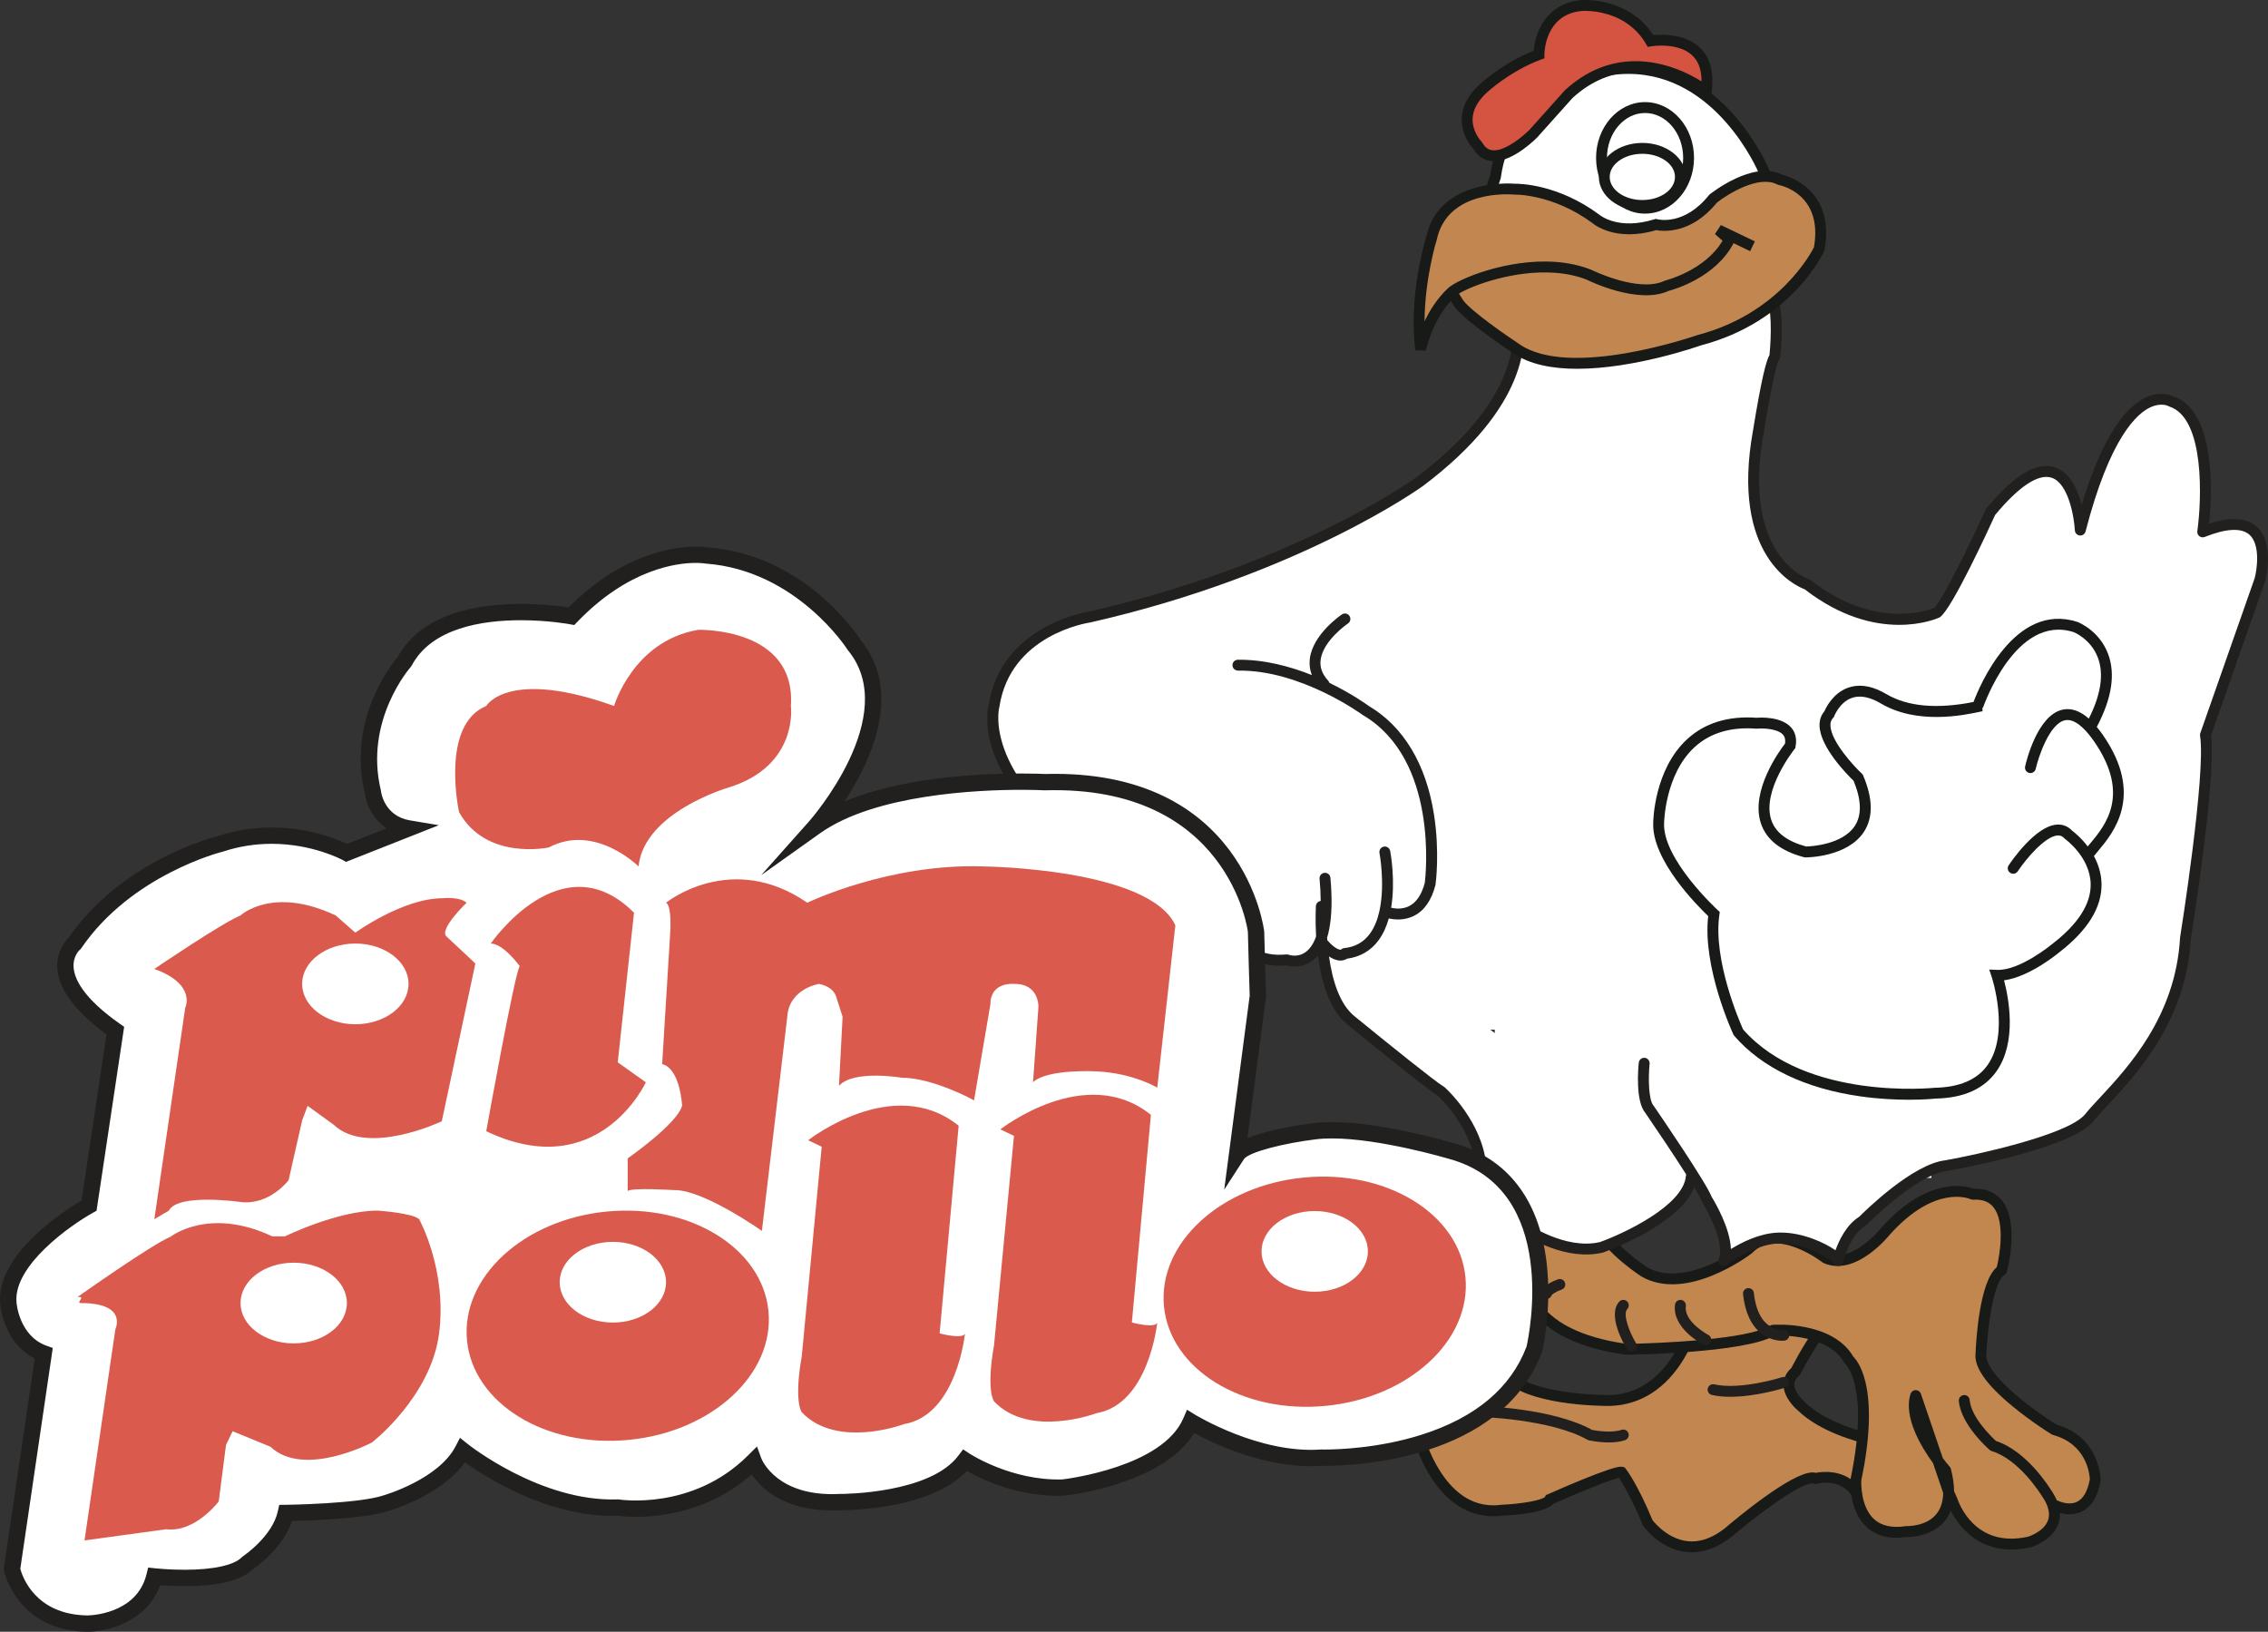
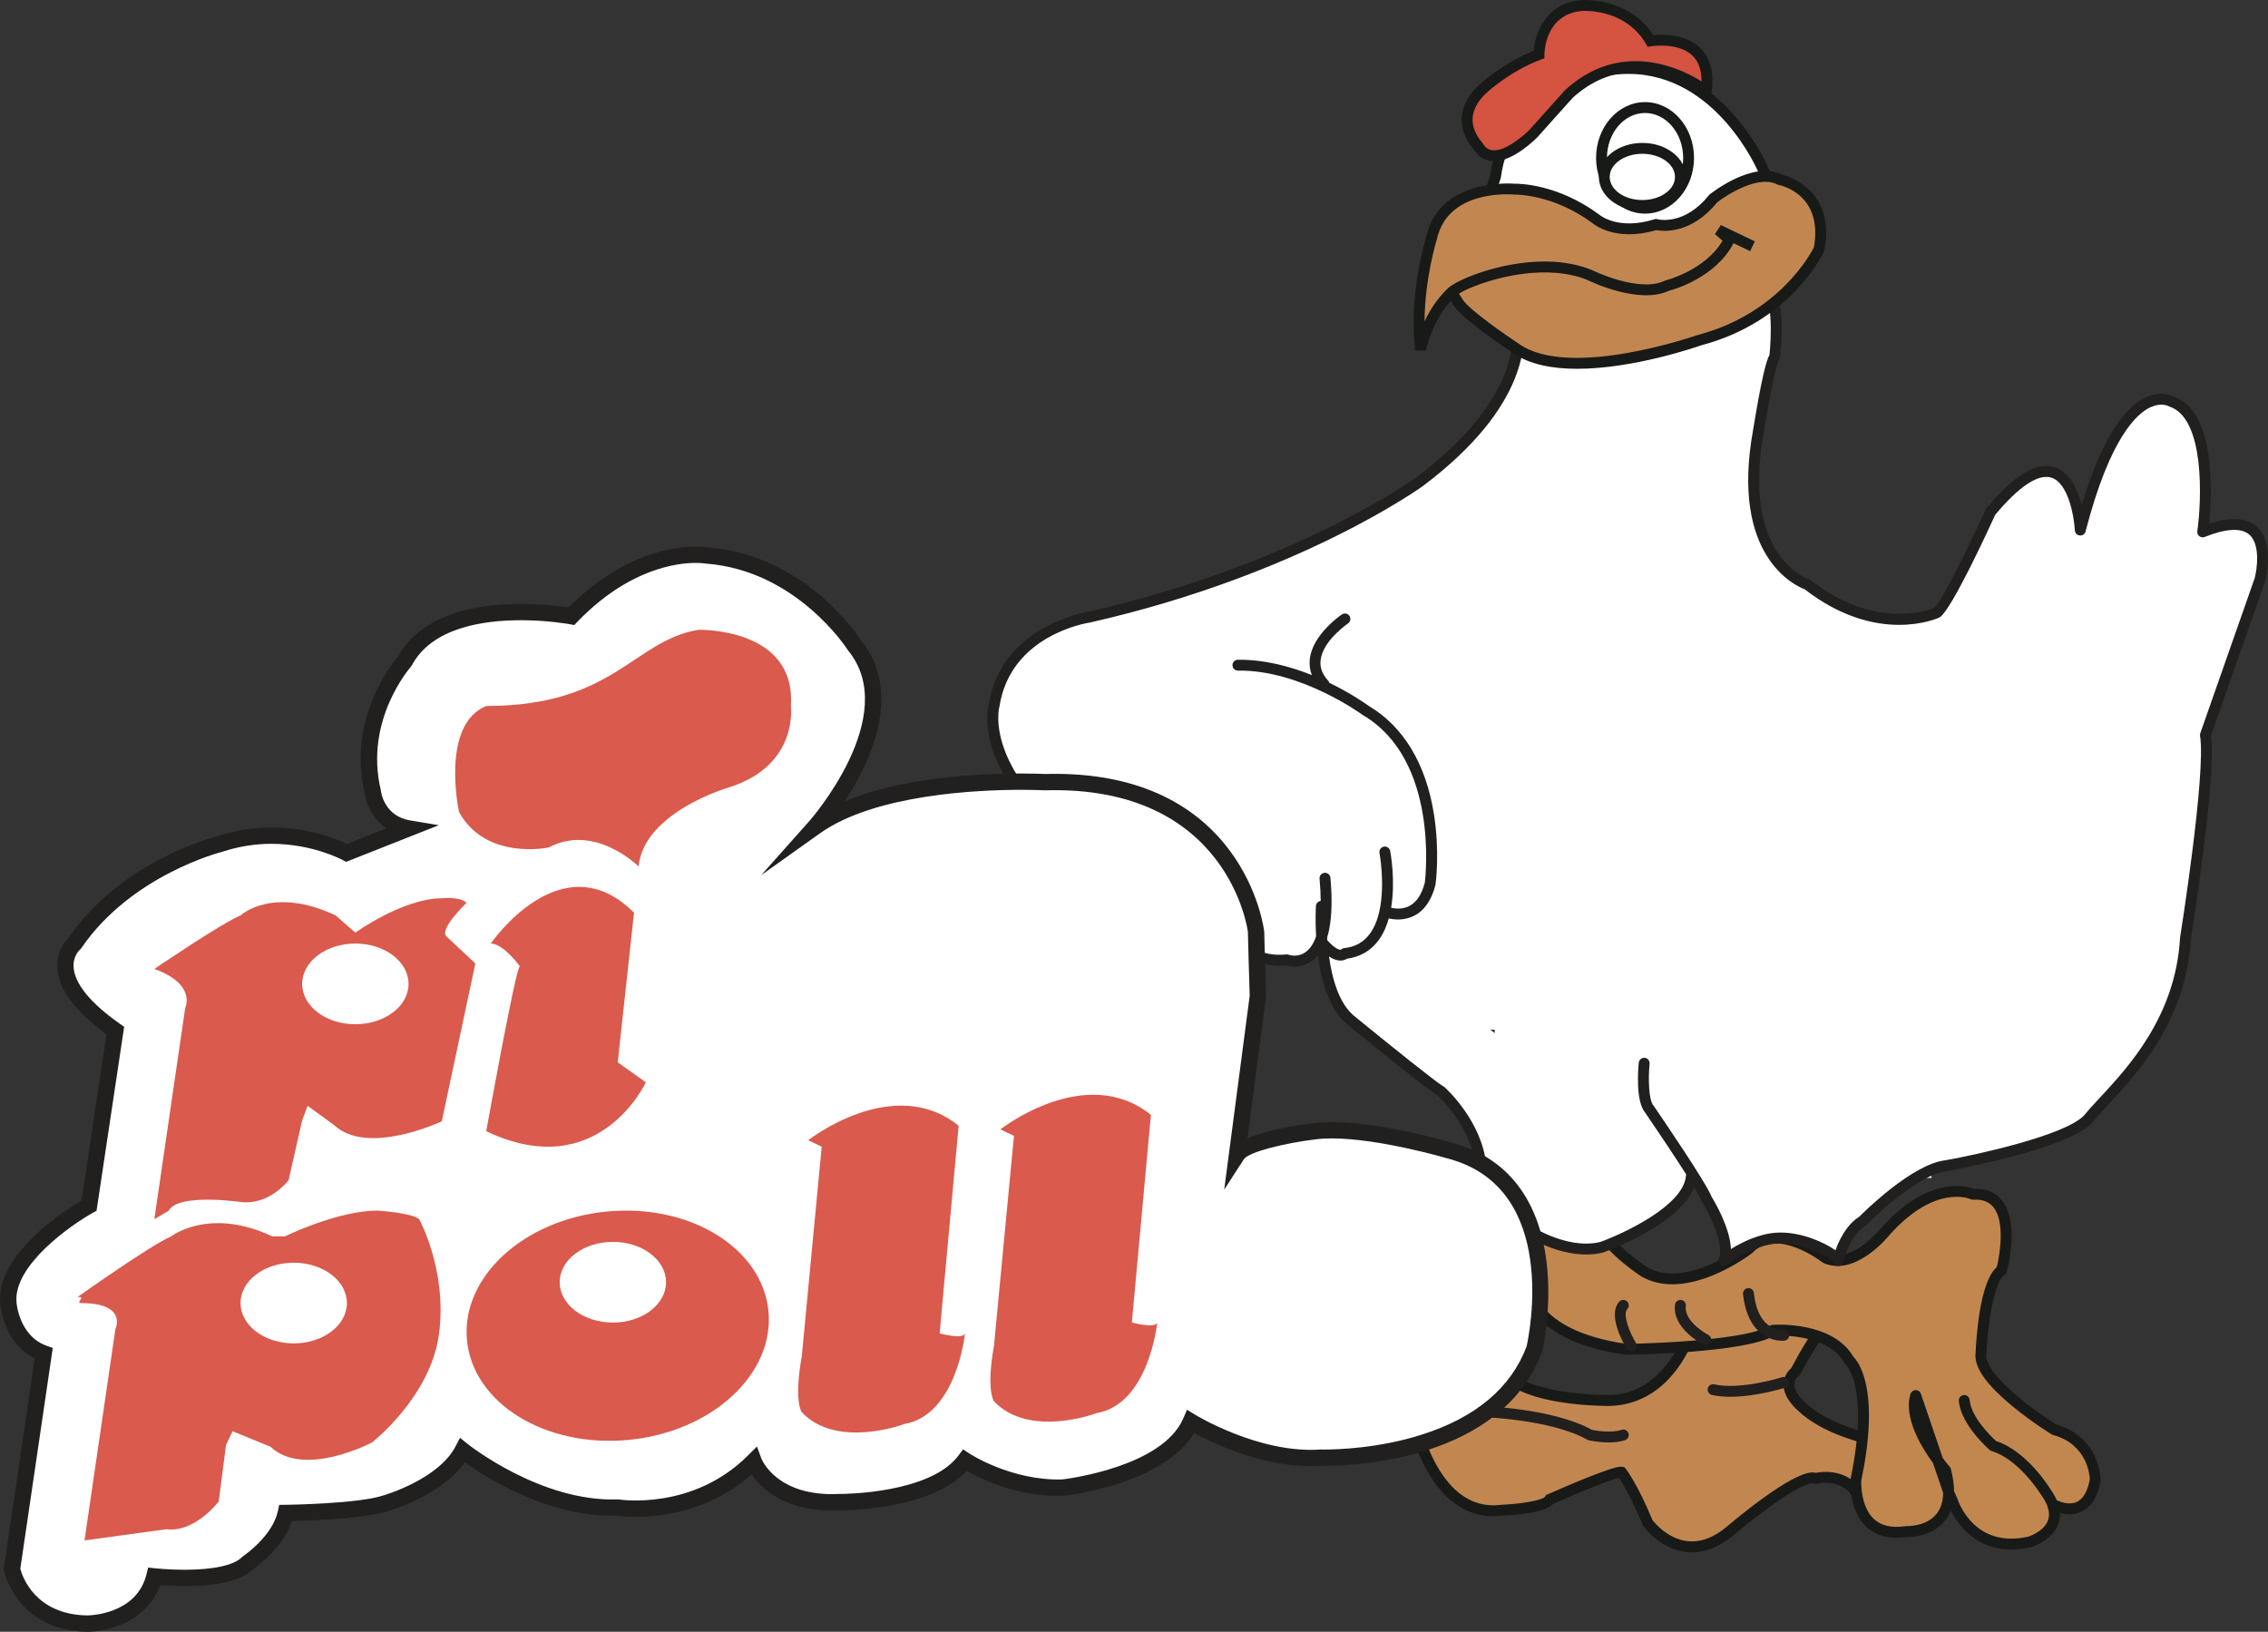
<svg xmlns="http://www.w3.org/2000/svg" width="327.87pt" height="235.9pt" viewBox="0 0 327.87 235.9" version="1.1">
  <rect x="0" y="0" width="327.87" height="235.9" fill="#333333" stroke="none" />
  <defs>
    <clipPath id="clip1">
      <path d="M 143 41 L 327.871 41 L 327.871 183 L 143 183 Z M 143 41 " />
    </clipPath>
    <clipPath id="clip2">
      <path d="M 142 40 L 327.871 40 L 327.871 184 L 142 184 Z M 142 40 " />
    </clipPath>
    <clipPath id="clip3">
      <path d="M 0 79 L 224 79 L 224 235.898 L 0 235.898 Z M 0 79 " />
    </clipPath>
  </defs>
  <g id="surface1">
    <path style=" stroke:none;fill-rule:nonzero;fill:rgb(100%,100%,100%);fill-opacity:1;" d="M 186.301 103.047 L 204.262 103.047 L 204.262 88.301 L 186.301 88.301 Z M 186.301 103.047 " />
    <path style=" stroke:none;fill-rule:nonzero;fill:rgb(100%,100%,100%);fill-opacity:1;" d="M 192.008 139.227 L 255.117 139.227 L 255.117 121.133 L 192.008 121.133 Z M 192.008 139.227 " />
    <path style=" stroke:none;fill-rule:nonzero;fill:rgb(100%,100%,100%);fill-opacity:1;" d="M 201.539 148.859 L 264.656 148.859 L 264.656 129.59 L 201.539 129.59 Z M 201.539 148.859 " />
    <path style=" stroke:none;fill-rule:nonzero;fill:rgb(100%,100%,100%);fill-opacity:1;" d="M 216.09 170.289 L 279.207 170.289 L 279.207 141.586 L 216.09 141.586 Z M 216.09 170.289 " />
    <path style=" stroke:none;fill-rule:nonzero;fill:rgb(76.099%,52.899%,31.799%);fill-opacity:1;" d="M 245.289 189.754 C 245.289 189.754 242.801 202.078 232.836 202.469 C 232.836 202.469 220.996 202.598 217.738 198.664 C 217.738 198.664 205.309 198.273 204.262 204.824 C 204.262 204.824 207.012 219.637 217.109 218.328 C 217.109 218.328 223.395 218.066 224.051 216.758 C 224.051 216.758 233.492 212.578 234.41 212.836 C 234.41 212.836 235.984 214.789 238.215 220.164 C 238.215 220.164 243.062 226.949 249.879 221.523 C 249.879 221.523 260.23 212.691 262.465 213.738 C 262.465 213.738 266.312 212.68 268.387 215.832 C 268.387 215.832 271.242 210.859 271.109 208.234 C 271.109 208.234 264.164 206.922 260.496 203.383 C 260.496 203.383 256.957 200.5 259.578 198.273 C 259.578 198.273 263.383 191.066 264.691 191.066 C 266 191.066 245.289 189.754 245.289 189.754 " />
    <path style=" stroke:none;fill-rule:nonzero;fill:rgb(9.399%,10.199%,9.399%);fill-opacity:1;" d="M 238.898 219.77 C 239.246 220.211 241.426 222.84 244.586 222.84 C 246.16 222.84 247.777 222.188 249.387 220.91 C 250.945 219.582 258.969 212.867 262.016 212.867 C 262.188 212.867 262.352 212.887 262.5 212.926 C 263.375 212.75 266.223 212.422 268.254 214.43 C 269.039 212.898 270.121 210.5 270.305 208.867 C 268.438 208.438 263.105 206.996 259.949 203.949 C 259.777 203.816 257.848 202.184 257.824 200.184 C 257.816 199.289 258.203 198.461 258.949 197.781 C 260.441 194.949 261.715 192.918 262.75 191.684 C 259.254 191.434 251.617 190.941 245.898 190.578 C 245.605 191.684 244.883 194 243.477 196.363 C 240.887 200.703 237.223 203.082 232.867 203.25 L 232.703 203.258 C 230.723 203.258 220.863 203.07 217.383 199.445 C 215.566 199.43 206.047 199.664 205.059 204.816 C 205.352 206.191 208.008 217.621 215.863 217.621 C 216.234 217.621 216.617 217.598 217.004 217.547 C 220.039 217.414 222.977 216.875 223.359 216.383 L 223.488 216.129 L 223.734 216.039 C 225.855 215.094 232.891 212.035 234.305 212.035 C 234.422 212.035 234.52 212.047 234.621 212.074 L 234.867 212.141 L 235.023 212.336 C 235.086 212.422 236.672 214.426 238.898 219.77 M 244.586 224.414 C 240.332 224.414 237.68 220.781 237.57 220.617 L 237.484 220.465 C 235.832 216.473 234.535 214.398 234.031 213.648 C 232.738 213.941 228.43 215.684 224.562 217.391 C 223.441 218.656 219.5 219.02 217.141 219.117 C 216.758 219.168 216.305 219.199 215.863 219.199 C 211.836 219.199 208.414 216.703 205.961 211.984 C 204.164 208.523 203.512 205.113 203.488 204.969 L 203.461 204.836 L 203.48 204.699 C 204.5 198.363 214.352 197.875 217.344 197.875 C 217.613 197.875 217.766 197.883 217.766 197.883 L 218.121 197.891 L 218.348 198.164 C 220.648 200.941 228.453 201.68 232.703 201.68 L 232.828 201.68 C 242.027 201.32 244.492 189.711 244.516 189.594 L 244.656 188.926 L 245.336 188.965 C 245.336 188.965 250.207 189.277 255.074 189.594 C 257.504 189.75 259.938 189.914 261.766 190.039 C 263.188 190.137 264.078 190.199 264.633 190.281 C 264.652 190.277 264.672 190.277 264.691 190.277 L 264.691 190.289 C 265.555 190.422 265.551 190.605 265.535 191.086 L 265.512 191.844 L 264.762 191.848 C 264.016 192.23 261.855 195.637 260.273 198.641 L 260.207 198.773 L 260.086 198.871 C 259.617 199.27 259.395 199.695 259.398 200.164 C 259.406 201.238 260.551 202.414 260.992 202.777 C 264.496 206.148 271.191 207.449 271.258 207.461 L 271.867 207.578 L 271.898 208.191 C 272.035 211.016 269.188 216.012 269.07 216.227 L 268.434 217.336 L 267.727 216.266 C 266.691 214.688 265.105 214.355 263.961 214.355 C 263.211 214.355 262.672 214.496 262.668 214.5 L 262.391 214.574 L 262.125 214.453 C 262.125 214.453 262.094 214.441 262.016 214.441 C 260.105 214.441 253.871 219.156 250.387 222.121 C 248.469 223.652 246.523 224.414 244.586 224.414 " />
    <path style=" stroke:none;fill-rule:nonzero;fill:rgb(76.099%,52.899%,31%);fill-opacity:1;" d="M 292.688 211.242 L 288.457 214.105 L 280.598 202.484 L 284.828 199.625 Z M 292.688 211.242 " />
    <path style=" stroke:none;fill-rule:nonzero;fill:rgb(76.099%,52.899%,31%);fill-opacity:1;" d="M 283.957 202.469 C 284.223 205.617 288.156 209.023 288.156 209.023 C 292.48 210.336 295.758 215.711 295.758 215.711 C 299.562 221.09 293.398 222.914 293.398 222.914 C 284.746 224.883 282.246 216.992 282.246 216.992 L 281.703 215.711 L 276.945 201.75 C 275.566 206.078 281.27 212.566 281.27 212.566 C 283.629 221.805 275.566 221.414 275.566 221.414 C 267.703 222.594 268.289 213.941 268.289 213.941 C 271.242 199.785 267.312 196.641 267.312 196.641 C 264.559 191.723 256.297 192.312 256.297 192.312 C 252.367 194.871 235.062 195.066 235.062 195.066 C 215.797 192.312 220.711 179.535 220.711 179.535 C 221.262 175.602 221.891 175.078 221.891 175.078 L 230.938 175.078 C 229.758 178.676 237.688 183.855 237.688 183.855 C 243.852 187.402 252.762 180.57 252.762 180.57 C 256.891 176.297 263.973 181.895 263.973 181.895 C 268.102 183.664 272.621 177.949 272.621 177.949 C 279.695 170.074 285.203 172.648 285.203 172.648 C 292.48 172.258 289.352 183.664 289.352 183.664 C 286.809 185.234 286.383 195.656 286.383 195.656 C 285.797 199.785 296.996 206.691 296.996 206.691 C 302.891 208.285 302.898 213.941 302.898 213.941 C 301.723 220.43 296.699 217.445 296.699 217.445 " />
    <path style=" stroke:none;fill-rule:nonzero;fill:rgb(9.399%,10.199%,9.399%);fill-opacity:1;" d="M 282.488 215.562 L 282.973 216.68 C 283.094 217.043 285.398 223.926 293.223 222.148 C 293.215 222.148 295.5 221.438 296.074 219.762 C 296.277 219.172 296.246 218.512 295.992 217.785 C 295.969 217.746 295.953 217.699 295.941 217.652 C 295.762 217.184 295.484 216.688 295.113 216.168 C 295.051 216.07 291.91 210.98 287.926 209.781 C 287.816 209.742 287.723 209.691 287.637 209.617 C 287.465 209.473 283.461 205.961 283.176 202.531 C 283.137 202.102 283.461 201.719 283.895 201.684 C 284.332 201.637 284.707 201.973 284.742 202.402 C 284.953 204.906 287.926 207.75 288.555 208.324 C 293.027 209.785 296.289 215.078 296.43 215.301 C 296.809 215.836 297.109 216.367 297.332 216.887 C 297.844 217.133 299.137 217.629 300.219 217.133 C 301.148 216.703 301.781 215.613 302.113 213.875 C 302.09 213.262 301.746 208.793 296.789 207.449 C 296.719 207.426 296.648 207.398 296.582 207.359 C 296.465 207.289 293.703 205.582 290.969 203.328 C 287.098 200.141 285.336 197.613 285.598 195.586 C 285.672 193.762 286.16 185.305 288.656 183.199 C 289.145 181.258 289.848 176.594 288.18 174.527 C 287.527 173.719 286.57 173.363 285.242 173.438 C 285.121 173.438 284.988 173.418 284.867 173.363 C 284.672 173.277 279.762 171.184 273.207 178.477 C 273.035 178.691 268.293 184.605 263.656 182.613 C 263.598 182.59 263.535 182.555 263.48 182.512 C 263.41 182.461 256.91 177.406 253.328 181.117 C 253.297 181.145 253.27 181.172 253.238 181.199 C 252.859 181.488 243.836 188.297 237.297 184.543 C 236.469 184 230.066 179.703 230.031 175.863 L 222.336 175.863 C 222.156 176.285 221.812 177.324 221.488 179.641 C 221.484 179.699 221.469 179.758 221.445 179.82 C 221.43 179.855 219.934 183.91 222.172 187.699 C 224.191 191.117 228.547 193.332 235.117 194.281 C 239.914 194.219 252.812 193.637 255.871 191.656 C 255.984 191.586 256.113 191.539 256.246 191.531 C 256.598 191.5 264.918 190.973 267.93 196.141 C 268.27 196.48 269.121 197.508 269.676 199.797 C 270.512 203.293 270.312 208.086 269.074 214.043 C 269.059 214.48 268.988 217.844 270.914 219.613 C 271.973 220.582 273.5 220.93 275.453 220.637 C 275.504 220.625 275.555 220.625 275.605 220.625 C 275.633 220.625 278.434 220.727 279.93 218.887 C 280.559 218.113 280.887 217.094 280.914 215.84 L 279.441 211.516 C 277.77 209.227 275.125 204.879 276.195 201.512 C 276.297 201.191 276.594 200.969 276.941 200.965 C 277.309 200.977 277.586 201.176 277.691 201.496 L 280.855 210.789 C 281.238 211.301 281.586 211.73 281.863 212.047 C 281.941 212.137 282.004 212.254 282.035 212.371 C 282.324 213.527 282.477 214.594 282.488 215.562 M 290.758 224.012 C 285.566 224.012 283.008 220.34 282.012 218.406 C 281.797 218.949 281.508 219.445 281.145 219.887 C 279.285 222.164 276.164 222.219 275.613 222.203 C 273.195 222.551 271.258 222.066 269.848 220.762 C 267.234 218.359 267.492 214.07 267.512 213.887 C 267.512 213.855 267.516 213.816 267.527 213.781 C 270.297 200.477 266.844 197.273 266.805 197.242 C 266.738 197.184 266.668 197.102 266.625 197.023 C 264.363 192.98 257.723 193.043 256.539 193.086 C 252.152 195.629 235.777 195.844 235.07 195.852 C 235.031 195.855 234.992 195.852 234.953 195.844 C 227.84 194.832 223.082 192.352 220.809 188.473 C 218.355 184.309 219.699 180.031 219.945 179.344 C 220.32 176.664 220.832 174.93 221.383 174.473 C 221.527 174.355 221.703 174.289 221.887 174.289 L 230.938 174.289 C 231.188 174.289 231.426 174.41 231.57 174.613 C 231.719 174.816 231.762 175.082 231.684 175.324 C 230.875 177.797 236.191 181.941 238.121 183.203 C 243.508 186.297 251.578 180.461 252.238 179.98 C 256.602 175.551 263.457 180.516 264.367 181.207 C 267.887 182.605 271.961 177.512 272.004 177.461 C 278.754 169.945 284.23 171.445 285.34 171.859 C 287.094 171.793 288.457 172.367 289.402 173.543 C 292.012 176.777 290.184 183.582 290.109 183.871 C 290.055 184.062 289.934 184.227 289.762 184.332 C 288.254 185.266 287.34 191.531 287.168 195.691 C 287.168 195.715 287.168 195.742 287.164 195.766 C 286.793 198.383 293.148 203.379 297.312 205.961 C 303.598 207.734 303.684 213.875 303.684 213.941 C 303.684 213.988 303.68 214.039 303.676 214.082 C 303.254 216.406 302.309 217.91 300.863 218.566 C 299.777 219.062 298.645 218.953 297.777 218.723 C 297.805 219.262 297.734 219.777 297.562 220.281 C 296.711 222.73 293.746 223.637 293.621 223.676 C 292.59 223.906 291.641 224.012 290.758 224.012 " />
    <g clip-path="url(#clip1)" clip-rule="nonzero">
      <path style=" stroke:none;fill-rule:nonzero;fill:rgb(100%,100%,100%);fill-opacity:1;" d="M 237.688 153.715 C 237.688 153.715 237.16 158.953 238.473 160.398 C 238.473 160.398 246.203 171.668 246.73 173.371 C 246.73 173.371 250.398 179.215 249.223 182.234 C 249.223 182.234 253.074 179.129 257.066 178.98 C 261.312 178.82 265.715 181.621 265.715 182.234 C 265.715 182.234 266.652 178.094 269.277 176.52 C 269.277 176.52 276.617 169.047 281.336 168.523 C 281.336 168.523 298.008 165.555 301.742 161.91 C 301.855 161.797 301.961 161.688 302.047 161.574 C 305.062 157.773 315.156 149.645 315.941 135.617 C 315.941 135.617 319.742 111.898 318.824 106.258 L 326.691 83.844 C 326.691 83.844 329.836 72.309 318.43 76.895 C 318.43 76.895 320.793 60.25 313.844 58.02 C 313.844 58.02 306.633 53.824 300.734 76.633 C 300.734 76.633 299.816 59.461 287.758 74.012 C 287.758 74.012 281.727 87.25 280.023 88.562 C 280.023 88.562 271.5 92.496 261.277 84.5 C 261.277 84.5 250.789 81.09 254.199 62.348 C 254.199 62.348 255.902 51.859 256.559 51.598 C 256.559 51.598 257.348 44.387 255.902 42.684 C 254.461 40.98 255.641 42.027 255.641 42.027 C 255.641 42.027 221.957 46.09 218.938 44.648 C 218.938 44.648 223.793 55.66 205.25 69.617 C 205.25 69.617 188.008 82.27 157.461 89.215 C 157.461 89.215 145.379 90.965 143.699 102.066 C 143.699 102.066 140.613 112.727 159.633 124.895 C 159.824 125.02 160.02 125.145 160.215 125.262 C 179.879 137.586 181.32 139.156 186.039 138.77 C 186.039 138.77 189.301 139.957 190.879 135.965 C 191.078 135.453 191.25 134.859 191.387 134.176 C 191.73 132.445 191.836 130.117 191.547 126.973 M 200.195 131.785 C 200.195 131.785 205.176 133.914 206.754 127.754 C 206.754 127.754 209.242 109.664 197.445 102.715 C 197.445 102.715 188.398 96.031 178.961 96.16 M 190.879 135.965 C 193.355 139.059 194.426 137.848 194.426 137.848 C 202.82 136.93 200.195 123.172 200.195 123.172 M 191.02 131.031 C 191.02 131.031 190.234 143.484 195.344 147.547 C 195.344 147.547 206.883 156.984 208.32 157.773 C 208.32 157.773 213.57 162.492 214.09 168.652 C 214.09 168.652 216.98 176.387 218.938 177.434 L 220.148 177.434 C 220.148 177.434 226.023 181.625 231.523 180.316 C 231.523 180.316 243.98 175.871 244.504 170.098 M 191.414 98.918 C 187.219 94.328 194.426 89.48 194.426 89.48 " />
    </g>
    <g clip-path="url(#clip2)" clip-rule="nonzero">
      <path style=" stroke:none;fill-rule:nonzero;fill:rgb(13.3%,12.199%,12.199%);fill-opacity:1;" d="M 257.426 178.188 C 260.613 178.188 263.785 179.652 265.344 180.75 C 265.859 179.312 266.918 177.066 268.781 175.898 C 269.594 175.082 276.504 168.266 281.246 167.738 C 285.77 166.934 298.273 164.199 301.191 161.344 C 301.281 161.258 301.359 161.172 301.43 161.082 C 301.965 160.41 302.699 159.617 303.559 158.699 C 307.656 154.293 314.52 146.918 315.156 135.574 C 315.156 135.551 315.16 135.523 315.164 135.496 C 315.203 135.258 318.934 111.832 318.047 106.383 C 318.027 106.254 318.035 106.121 318.082 105.996 L 325.945 83.582 C 326.273 82.363 326.809 78.746 325.184 77.301 C 324.031 76.273 321.801 76.391 318.727 77.625 C 318.465 77.73 318.168 77.688 317.945 77.516 C 317.723 77.34 317.613 77.062 317.652 76.785 C 318.281 72.336 318.781 60.43 313.602 58.77 C 313.551 58.75 313.496 58.727 313.449 58.699 C 313.418 58.684 312.461 58.184 310.965 58.836 C 308.938 59.723 305.012 63.238 301.496 76.832 C 301.398 77.207 301.047 77.453 300.656 77.414 C 300.273 77.375 299.969 77.062 299.949 76.676 C 299.852 74.832 299.047 69.879 296.594 69.066 C 294.688 68.438 291.875 70.297 288.43 74.434 C 287.312 76.883 282.246 87.844 280.5 89.184 C 280.453 89.223 280.41 89.254 280.355 89.277 C 279.988 89.445 271.332 93.289 260.895 85.195 C 259.555 84.691 250.109 80.449 253.426 62.203 C 254.676 54.52 255.348 52.125 255.801 51.316 C 256.094 48.457 256.129 44.164 255.305 43.191 C 255.215 43.086 255.129 42.988 255.051 42.891 C 248.762 43.641 226.453 46.211 220.059 45.648 C 220.793 49.062 221.07 58.691 205.727 70.246 C 205.539 70.379 187.988 83.082 157.637 89.984 C 157.109 90.062 146.055 91.805 144.477 102.18 C 144.469 102.215 144.461 102.246 144.453 102.281 C 144.426 102.379 141.852 112.582 160.055 124.234 C 160.246 124.352 160.434 124.473 160.633 124.594 C 163.844 126.609 166.57 128.336 168.906 129.816 C 180.766 137.328 182.285 138.293 185.973 137.98 C 186.086 137.973 186.203 137.988 186.305 138.027 C 186.566 138.113 188.895 138.82 190.145 135.688 C 190.145 135.68 190.148 135.668 190.152 135.656 C 190.191 135.566 190.227 135.469 190.258 135.367 C 190.121 132.969 190.227 131.176 190.234 130.98 C 190.258 130.598 190.559 130.293 190.926 130.246 C 190.922 129.258 190.863 128.191 190.762 127.039 C 190.719 126.609 191.039 126.227 191.469 126.184 C 191.914 126.148 192.289 126.465 192.328 126.898 C 192.602 129.871 192.539 132.375 192.156 134.324 C 192.074 134.758 191.973 135.164 191.852 135.551 C 191.859 135.676 191.871 135.801 191.883 135.934 C 193.098 137.309 193.766 137.348 193.895 137.273 C 194.023 137.125 194.148 137.086 194.34 137.066 C 195.922 136.891 197.125 136.215 198.023 135.004 C 198.703 134.082 199.141 132.938 199.41 131.727 C 199.41 131.656 199.43 131.59 199.453 131.52 C 200.238 127.715 199.438 123.375 199.422 123.316 C 199.344 122.891 199.621 122.477 200.047 122.395 C 200.477 122.316 200.883 122.594 200.969 123.02 C 201.016 123.262 201.766 127.312 201.105 131.234 C 201.73 131.375 202.75 131.473 203.695 131 C 204.762 130.469 205.527 129.328 205.977 127.605 C 206.094 126.641 207.977 109.836 197.047 103.395 C 197.02 103.379 196.996 103.363 196.977 103.348 C 196.887 103.285 188.023 96.812 178.973 96.949 C 178.523 96.938 178.18 96.609 178.172 96.172 C 178.164 95.738 178.516 95.383 178.949 95.375 C 182.77 95.336 186.516 96.34 189.645 97.594 C 189.355 96.844 189.254 96.055 189.352 95.238 C 189.777 91.699 193.82 88.941 193.988 88.828 C 194.352 88.582 194.84 88.68 195.078 89.039 C 195.32 89.398 195.23 89.887 194.871 90.133 C 194.832 90.156 191.246 92.605 190.91 95.426 C 190.785 96.484 191.141 97.453 191.992 98.387 C 192.082 98.484 192.145 98.598 192.172 98.711 C 195.367 100.262 197.539 101.812 197.875 102.059 C 202.891 105.027 206.145 110.441 207.297 117.715 C 208.156 123.164 207.555 127.672 207.527 127.859 C 207.527 127.887 207.52 127.918 207.512 127.949 C 206.941 130.168 205.891 131.672 204.375 132.418 C 203.023 133.086 201.633 132.969 200.766 132.777 C 200.445 133.926 199.973 135.012 199.285 135.941 C 198.172 137.445 196.645 138.336 194.734 138.598 C 194.52 138.734 194.18 138.875 193.73 138.867 C 193.223 138.852 192.691 138.656 192.129 138.273 C 192.586 141.586 193.613 145.164 195.836 146.934 C 200.457 150.711 207.691 156.531 208.699 157.082 C 208.754 157.109 208.805 157.145 208.852 157.188 C 209.074 157.383 214.27 162.129 214.863 168.473 C 215.98 171.445 217.98 175.758 219.168 176.648 L 220.148 176.648 C 220.309 176.648 220.473 176.703 220.609 176.793 C 220.664 176.832 226.223 180.746 231.301 179.562 C 234.664 178.355 243.328 174.332 243.719 170.031 C 243.727 169.953 243.742 169.875 243.773 169.805 C 242.031 167.059 239.613 163.457 237.848 160.879 C 236.426 159.219 236.809 154.555 236.906 153.633 C 236.949 153.199 237.34 152.883 237.77 152.926 C 238.195 152.969 238.512 153.355 238.473 153.789 C 238.266 155.824 238.312 159.051 239.055 159.863 C 239.078 159.895 239.102 159.922 239.117 159.949 C 239.902 161.09 246.668 170.98 247.445 173.031 C 247.902 173.777 250.109 177.5 250.23 180.57 C 251.789 179.605 254.359 178.293 257.039 178.195 C 257.168 178.188 257.297 178.188 257.426 178.188 M 265.715 183.016 C 265.691 183.016 265.66 183.012 265.633 183.012 C 265.316 182.973 265.059 182.758 264.965 182.465 C 264.402 181.793 260.652 179.641 257.102 179.766 C 253.402 179.902 249.75 182.816 249.715 182.844 C 249.434 183.066 249.047 183.074 248.754 182.863 C 248.469 182.652 248.359 182.273 248.484 181.941 C 249.336 179.781 247.023 175.324 246.066 173.793 C 246.027 173.73 246 173.668 245.977 173.605 C 245.887 173.309 245.496 172.602 244.922 171.652 C 242.777 177.082 232.277 180.883 231.793 181.059 C 231.762 181.07 231.734 181.074 231.711 181.082 C 226.461 182.332 221.055 178.984 219.902 178.219 L 218.938 178.219 C 218.812 178.219 218.688 178.188 218.57 178.125 C 216.449 176.996 213.852 170.266 213.355 168.926 C 213.332 168.855 213.316 168.789 213.309 168.719 C 212.84 163.266 208.402 158.922 207.855 158.406 C 206.086 157.336 196.012 149.109 194.848 148.156 C 192.156 146.016 191.004 141.84 190.516 138.133 C 189.031 139.875 187.07 139.906 185.941 139.566 C 181.84 139.871 179.895 138.637 168.062 131.145 C 165.73 129.664 163.008 127.941 159.797 125.93 C 159.598 125.805 159.402 125.684 159.207 125.559 C 140.41 113.531 142.676 102.863 142.93 101.902 C 144.707 90.398 157.223 88.457 157.348 88.438 C 187.324 81.617 204.613 69.109 204.785 68.98 C 222.613 55.562 218.266 45.07 218.219 44.965 C 218.09 44.664 218.156 44.312 218.395 44.086 C 218.629 43.855 218.984 43.797 219.281 43.938 C 221.27 44.891 241.461 42.918 254.469 41.375 C 254.508 41.297 254.566 41.223 254.645 41.148 C 255.211 40.594 255.855 41.164 256.164 41.441 C 256.352 41.602 256.445 41.844 256.43 42.082 C 256.449 42.113 256.48 42.145 256.508 42.176 C 258.082 44.043 257.48 50.422 257.34 51.684 C 257.316 51.871 257.234 52.043 257.094 52.172 C 256.684 53.004 255.699 57.996 254.977 62.473 C 251.742 80.258 261.125 83.617 261.527 83.754 C 261.609 83.777 261.691 83.824 261.766 83.879 C 270.957 91.07 278.715 88.25 279.609 87.887 C 280.82 86.77 284.781 78.645 287.043 73.688 C 287.07 73.621 287.109 73.562 287.152 73.512 C 291.188 68.641 294.438 66.695 297.086 67.57 C 299.246 68.289 300.363 70.793 300.934 72.984 C 304.227 62.059 307.859 58.426 310.43 57.355 C 312.352 56.547 313.773 57.109 314.145 57.289 C 320.449 59.391 319.77 71.645 319.363 75.715 C 322.457 74.688 324.762 74.824 326.234 76.129 C 328.918 78.52 327.508 83.824 327.445 84.051 L 319.633 106.336 C 320.434 112.285 316.949 134.285 316.723 135.703 C 316.043 147.59 308.949 155.215 304.707 159.773 C 303.879 160.668 303.16 161.438 302.66 162.062 C 302.551 162.199 302.43 162.336 302.289 162.473 C 298.426 166.246 282.164 169.172 281.473 169.293 C 277.031 169.793 269.906 177 269.84 177.07 C 269.793 177.117 269.738 177.16 269.68 177.191 C 267.371 178.578 266.488 182.367 266.484 182.406 C 266.402 182.766 266.078 183.016 265.715 183.016 " />
    </g>
    <path style=" stroke:none;fill-rule:nonzero;fill:rgb(100%,100%,100%);fill-opacity:1;" d="M 254.922 24.594 C 254.922 24.594 247.062 5.52 229.359 10.828 C 229.359 10.828 217.758 13.777 216.191 25.574 C 216.191 25.574 208.32 45.633 228.574 47.992 C 228.574 47.992 250.199 48.777 255.512 34.816 C 255.512 34.816 256.297 27.344 254.922 24.594 " />
    <path style=" stroke:none;fill-rule:nonzero;fill:rgb(9.399%,10.199%,9.399%);fill-opacity:1;" d="M 228.668 47.207 C 228.723 47.207 228.914 47.215 229.199 47.215 C 232.656 47.215 250.098 46.605 254.738 34.633 C 254.949 32.535 255.246 26.996 254.219 24.945 C 254.141 24.75 248.168 10.684 235.41 10.684 C 233.539 10.684 231.578 10.984 229.59 11.582 C 229.105 11.707 218.449 14.566 216.965 25.68 L 216.922 25.863 C 216.887 25.953 213.484 34.836 217.246 41.09 C 219.297 44.508 223.137 46.562 228.66 47.207 Z M 229.199 48.785 C 228.777 48.785 228.547 48.777 228.547 48.777 C 222.445 48.066 218.211 45.754 215.898 41.895 C 211.906 35.25 215.023 26.43 215.422 25.379 C 217.094 13.27 229.047 10.098 229.164 10.066 C 231.273 9.434 233.387 9.109 235.41 9.109 C 249.23 9.109 255.586 24.141 255.652 24.293 C 257.09 27.168 256.328 34.586 256.297 34.898 L 256.246 35.098 C 251.297 48.125 232.852 48.785 229.199 48.785 " />
    <path style=" stroke:none;fill-rule:nonzero;fill:rgb(83.099%,32.5%,25.499%);fill-opacity:1;" d="M 246.66 13.188 C 246.66 13.188 236.242 4.934 226.809 13.586 L 221.691 19.285 C 221.691 19.285 215.992 25.184 213.629 21.055 C 213.629 21.055 209.699 17.121 214.422 12.797 C 214.422 12.797 217.762 9.648 222.477 7.879 C 222.477 7.879 222.477 1.391 228.574 0.801 C 228.574 0.801 235.262 0.211 238.605 5.914 C 238.605 5.914 247.844 4.34 246.66 13.188 " />
    <path style=" stroke:none;fill-rule:nonzero;fill:rgb(9.399%,10.199%,9.399%);fill-opacity:1;" d="M 229.113 1.57 C 228.828 1.57 228.66 1.586 228.645 1.586 C 223.328 2.098 223.266 7.645 223.266 7.879 L 223.266 8.426 L 222.754 8.617 C 218.234 10.309 214.992 13.34 214.957 13.367 C 213.609 14.602 212.918 15.891 212.883 17.207 C 212.836 19.098 214.176 20.484 214.191 20.5 L 214.312 20.664 C 214.734 21.395 215.262 21.734 215.98 21.734 C 217.82 21.734 220.32 19.57 221.133 18.738 L 226.223 13.055 C 229.281 10.246 232.699 8.844 236.426 8.844 C 240.68 8.844 244.227 10.668 245.98 11.766 C 245.988 10.285 245.629 9.117 244.895 8.277 C 243.672 6.883 241.645 6.594 240.16 6.594 C 239.324 6.594 238.742 6.688 238.734 6.688 L 238.195 6.777 L 237.926 6.312 C 235.348 1.914 230.531 1.57 229.113 1.57 M 215.98 23.305 C 214.727 23.305 213.691 22.695 213 21.527 C 212.645 21.145 211.262 19.484 211.309 17.188 C 211.348 15.422 212.215 13.746 213.887 12.215 C 214.016 12.094 217.164 9.16 221.715 7.336 C 221.906 4.742 223.488 0.504 228.5 0.02 C 228.508 0.02 228.73 -0.004 229.113 -0.004 C 230.691 -0.004 235.953 0.371 239.008 5.07 C 239.301 5.043 239.695 5.02 240.16 5.02 C 241.969 5.02 244.469 5.406 246.074 7.242 C 247.328 8.676 247.789 10.711 247.445 13.293 L 247.258 14.66 L 246.18 13.805 C 246.133 13.77 241.82 10.418 236.426 10.418 C 233.102 10.418 230.047 11.68 227.336 14.16 L 222.277 19.809 C 222.121 19.973 218.863 23.305 215.98 23.305 " />
    <path style=" stroke:none;fill-rule:nonzero;fill:rgb(76.099%,52.899%,31.799%);fill-opacity:1;" d="M 252.98 35.512 C 253.352 37.688 244.219 41.051 232.586 43.02 C 220.953 44.992 211.219 44.824 210.848 42.648 C 210.484 40.469 219.617 37.105 231.25 35.137 C 242.887 33.168 252.613 33.336 252.98 35.512 " />
    <path style=" stroke:none;fill-rule:nonzero;fill:rgb(100%,100%,100%);fill-opacity:1;" d="M 244.113 22.824 C 244.113 26.84 241.293 30.098 237.812 30.098 C 234.344 30.098 231.523 26.84 231.523 22.824 C 231.523 18.805 234.344 15.547 237.812 15.547 C 241.293 15.547 244.113 18.805 244.113 22.824 " />
    <path style=" stroke:none;fill-rule:nonzero;fill:rgb(9.399%,10.199%,9.399%);fill-opacity:1;" d="M 237.812 16.336 C 234.781 16.336 232.309 19.246 232.309 22.824 C 232.309 26.402 234.781 29.312 237.812 29.312 C 240.852 29.312 243.324 26.402 243.324 22.824 C 243.324 19.246 240.852 16.336 237.812 16.336 M 237.812 30.883 C 233.914 30.883 230.734 27.27 230.734 22.824 C 230.734 18.379 233.914 14.762 237.812 14.762 C 241.723 14.762 244.895 18.379 244.895 22.824 C 244.895 27.27 241.723 30.883 237.812 30.883 " />
    <path style=" stroke:none;fill-rule:nonzero;fill:rgb(100%,100%,100%);fill-opacity:1;" d="M 242.93 25.574 C 242.93 27.855 240.465 29.703 237.422 29.703 C 234.383 29.703 231.914 27.855 231.914 25.574 C 231.914 23.297 234.383 21.449 237.422 21.449 C 240.465 21.449 242.93 23.297 242.93 25.574 " />
    <path style=" stroke:none;fill-rule:nonzero;fill:rgb(9.399%,10.199%,9.399%);fill-opacity:1;" d="M 237.422 22.234 C 234.82 22.234 232.703 23.734 232.703 25.574 C 232.703 27.422 234.82 28.918 237.422 28.918 C 240.027 28.918 242.141 27.422 242.141 25.574 C 242.141 23.734 240.027 22.234 237.422 22.234 M 237.422 30.492 C 233.953 30.492 231.137 28.285 231.137 25.574 C 231.137 22.867 233.953 20.66 237.422 20.66 C 240.895 20.66 243.715 22.867 243.715 25.574 C 243.715 28.285 240.895 30.492 237.422 30.492 " />
    <path style=" stroke:none;fill-rule:nonzero;fill:rgb(76.099%,52.899%,31.799%);fill-opacity:1;" d="M 253.352 35.605 L 248.434 33.242 L 250.012 34.621 C 247.449 39.734 240.961 41.309 240.961 41.309 C 236.832 43.273 229.758 39.734 229.758 39.734 C 228.188 39.105 226.516 38.773 224.836 38.648 C 218.059 38.156 211.062 41.09 209.855 42.246 C 206.25 45.68 205.371 50.551 205.371 50.551 C 204.391 42.484 206.945 34.426 206.945 34.426 C 208.715 26.363 218.938 27.344 218.938 27.344 C 218.938 27.344 224.645 27.148 230.734 31.672 C 230.734 31.672 233.688 34.23 239.391 32.457 C 239.391 32.457 243.715 33.641 247.648 28.723 C 247.648 28.723 253.551 24.004 257.281 25.969 C 257.281 25.969 264.559 27.344 262.984 35.996 C 262.984 35.996 258.465 45.828 245.68 49.172 C 245.68 49.172 226.805 55.855 219.137 50.352 C 219.137 50.352 212.461 45.973 210.883 43.859 L 209.855 42.246 " />
    <path style=" stroke:none;fill-rule:nonzero;fill:rgb(9.399%,10.199%,9.399%);fill-opacity:1;" d="M 210.91 42.445 L 211.543 43.438 C 212.738 45.031 217.746 48.496 219.566 49.695 C 226.848 54.914 245.23 48.496 245.422 48.43 C 257.102 45.371 261.754 36.699 262.23 35.75 C 263.574 28.051 257.402 26.789 257.137 26.742 L 256.914 26.664 C 254.27 25.273 249.797 28.035 248.207 29.285 C 244.504 33.859 240.449 33.461 239.422 33.27 C 233.504 35.027 230.352 32.379 230.223 32.266 C 224.488 28.012 219.016 28.133 218.965 28.133 L 218.914 28.133 L 218.867 28.129 C 218.48 28.094 209.312 27.316 207.719 34.594 C 207.68 34.715 205.98 40.164 205.938 46.453 C 206.66 44.922 207.734 43.176 209.309 41.68 C 210.715 40.344 217.91 37.359 224.891 37.863 C 226.77 38.004 228.5 38.387 230.047 39.004 C 230.172 39.062 236.887 42.371 240.629 40.594 L 240.777 40.543 C 240.836 40.527 246.484 39.102 249.016 34.801 L 247.918 33.84 L 248.777 32.535 L 253.691 34.895 L 253.008 36.312 L 250.613 35.16 C 247.996 40.141 242.027 41.844 241.23 42.051 C 236.797 44.086 229.703 40.59 229.402 40.438 C 228.066 39.906 226.492 39.559 224.773 39.434 C 218.953 39.012 212.887 41.238 210.91 42.445 M 228.012 53.316 C 224.449 53.316 221.074 52.711 218.68 50.992 C 218.426 50.828 211.895 46.527 210.254 44.336 L 209.727 43.508 C 206.902 46.656 206.152 50.645 206.145 50.688 L 204.59 50.641 C 203.602 42.504 206.09 34.523 206.195 34.188 C 208.008 25.926 218.129 26.492 218.965 26.559 C 219.566 26.551 225.188 26.574 231.207 31.039 C 231.355 31.164 233.992 33.309 239.156 31.707 L 239.379 31.641 L 239.598 31.699 C 239.754 31.734 243.496 32.648 247.035 28.23 L 247.156 28.105 C 247.414 27.902 253.41 23.164 257.555 25.227 C 258.574 25.477 265.336 27.477 263.758 36.137 L 263.699 36.324 C 263.508 36.742 258.871 46.535 245.883 49.934 C 245.375 50.113 236.203 53.316 228.012 53.316 " />
    <path style=" stroke:none;fill-rule:nonzero;fill:rgb(13.3%,12.199%,12.199%);fill-opacity:1;" d="M 232.555 208.531 C 231.07 208.531 229.762 208.238 229.68 208.223 C 229.602 208.203 229.531 208.176 229.465 208.137 C 224.16 205.129 213.914 204.84 213.809 204.832 C 213.375 204.824 213.035 204.461 213.039 204.023 C 213.055 203.594 213.402 203.242 213.848 203.258 C 214.281 203.27 224.461 203.559 230.133 206.711 C 230.645 206.812 232.918 207.219 234.414 206.711 C 234.824 206.57 235.273 206.789 235.414 207.199 C 235.555 207.609 235.332 208.059 234.922 208.203 C 234.191 208.449 233.348 208.531 232.555 208.531 " />
    <path style=" stroke:none;fill-rule:nonzero;fill:rgb(13.3%,12.199%,12.199%);fill-opacity:1;" d="M 250.133 201.93 C 249.207 201.93 248.305 201.855 247.473 201.664 C 247.055 201.574 246.785 201.152 246.879 200.727 C 246.977 200.301 247.402 200.035 247.82 200.133 C 251.625 200.992 257.574 199.121 257.633 199.098 C 258.047 198.969 258.488 199.199 258.617 199.613 C 258.754 200.027 258.527 200.473 258.113 200.602 C 257.898 200.668 253.895 201.93 250.133 201.93 " />
    <path style=" stroke:none;fill-rule:nonzero;fill:rgb(100%,100%,100%);fill-opacity:1;" d="M 302.441 104.684 C 308.211 93.805 300.082 90.66 300.082 90.66 C 290.773 87.645 285.926 102.062 285.926 102.062 C 285.926 102.062 286.977 102.062 286.445 102.062 C 285.926 102.062 278.059 104.426 272.289 101.016 C 272.098 100.902 271.914 100.801 271.73 100.707 C 266.383 97.973 264.426 103.246 264.426 103.246 C 261.805 105.996 268.621 112.422 268.621 112.422 C 273.211 123.172 261.016 123.172 261.016 123.172 C 248.961 120.02 258.789 107.828 258.789 107.828 C 259.578 104.027 253.941 104.555 253.941 104.555 C 239.914 103.508 239.785 118.973 239.785 118.973 C 239.523 124.609 247.781 132.141 247.781 132.141 C 246.73 139.41 251.32 149.254 251.32 149.254 C 260.754 160.137 279.758 158.039 279.758 158.039 C 294.309 157.773 288.676 140.996 288.676 140.996 C 292.344 141.125 297.195 137.062 297.195 137.062 C 309.125 127.887 299.031 120.676 299.031 120.676 C 296.277 117.664 291.035 125.527 291.035 125.527 M 293.523 110.977 C 293.523 110.977 296.543 97.629 302.949 106.145 C 303.086 106.32 303.219 106.508 303.355 106.707 C 310.039 116.352 303.227 121.465 301.781 123.691 " />
-     <path style=" stroke:none;fill-rule:nonzero;fill:rgb(9.399%,10.199%,9.399%);fill-opacity:1;" d="M 251.988 148.824 C 261.074 159.172 279.492 157.273 279.676 157.258 C 283.289 157.188 285.84 156.086 287.332 153.973 C 290.59 149.359 287.957 141.328 287.934 141.25 L 287.57 140.168 L 288.707 140.211 C 292.012 140.348 296.641 136.5 296.691 136.461 C 300.426 133.586 302.285 130.68 302.234 127.805 C 302.164 123.926 298.609 121.344 298.57 121.316 L 298.449 121.211 C 298.152 120.883 297.828 120.746 297.43 120.781 C 295.676 120.914 292.98 124.027 291.691 125.969 C 291.449 126.324 290.961 126.422 290.598 126.18 C 290.238 125.941 290.137 125.453 290.383 125.094 C 290.766 124.512 294.23 119.445 297.312 119.215 C 298.176 119.141 298.945 119.449 299.555 120.09 C 299.828 120.293 300.84 121.09 301.805 122.367 C 301.898 122.258 301.996 122.145 302.098 122.023 C 304.336 119.359 308.078 114.902 302.711 107.156 C 302.578 106.965 302.449 106.785 302.316 106.617 C 301.348 105.32 299.898 103.836 298.52 104.129 C 296.258 104.613 294.672 109.484 294.289 111.152 C 294.199 111.574 293.773 111.84 293.352 111.742 C 292.926 111.648 292.664 111.227 292.758 110.805 C 292.926 110.047 294.539 103.375 298.191 102.59 C 299.426 102.324 300.695 102.762 301.965 103.887 C 303.719 100.414 304.164 97.461 303.285 95.098 C 302.273 92.379 299.82 91.402 299.801 91.395 C 291.379 88.664 286.715 102.18 286.668 102.312 L 286.594 102.289 L 286.594 102.848 L 286.445 102.848 C 286.41 102.855 286.254 102.891 286.027 102.941 C 283.828 103.398 277.145 104.801 271.891 101.691 C 271.715 101.59 271.543 101.492 271.375 101.406 C 269.945 100.676 268.676 100.516 267.605 100.934 C 265.922 101.59 265.172 103.5 265.164 103.52 L 265.105 103.668 L 264.996 103.785 C 264.723 104.074 264.598 104.422 264.613 104.883 C 264.676 107.137 267.914 110.676 269.16 111.848 L 269.281 111.961 L 269.344 112.109 C 270.773 115.461 270.805 118.211 269.441 120.281 C 267.043 123.914 261.266 123.953 261.016 123.953 L 260.816 123.93 C 257.453 123.051 255.344 121.398 254.559 119.02 C 253.02 114.348 257.234 108.559 258.051 107.5 C 258.133 106.949 258.035 106.527 257.75 106.207 C 256.926 105.289 254.719 105.273 254.012 105.34 L 253.945 105.344 L 253.879 105.34 C 250.195 105.066 247.203 105.965 244.973 108.016 C 240.68 111.965 240.574 118.91 240.566 118.98 C 240.328 124.219 248.23 131.484 248.309 131.559 L 248.617 131.844 L 248.559 132.254 C 247.613 138.82 251.52 147.785 251.988 148.824 M 275.965 158.988 C 274.09 158.988 271.652 158.883 268.969 158.504 C 261.016 157.383 254.711 154.363 250.723 149.766 L 250.605 149.59 C 250.414 149.184 246.094 139.797 246.945 132.438 C 245.406 130.977 238.75 124.305 238.996 118.938 C 239 118.656 239.117 111.266 243.91 106.855 C 246.457 104.512 249.836 103.473 253.938 103.766 C 254.52 103.719 257.504 103.57 258.922 105.16 C 259.375 105.664 259.852 106.57 259.562 107.988 L 259.523 108.176 L 259.402 108.324 C 259.355 108.383 254.66 114.289 256.059 118.531 C 256.66 120.348 258.359 121.641 261.113 122.379 C 261.824 122.359 266.344 122.113 268.133 119.41 C 269.164 117.836 269.105 115.637 267.961 112.875 C 267.09 112.035 263.125 108.047 263.039 104.926 C 263.016 104.102 263.258 103.391 263.75 102.82 C 263.992 102.25 264.98 100.27 267.035 99.469 C 268.547 98.883 270.246 99.062 272.09 100.008 C 272.289 100.105 272.488 100.219 272.691 100.34 C 275.754 102.148 279.992 102.535 285.297 101.484 C 286.125 99.289 291.219 86.965 300.324 89.91 C 300.492 89.977 303.5 91.172 304.758 94.551 C 305.844 97.445 305.289 100.98 303.137 105.055 C 303.133 105.066 303.125 105.074 303.113 105.086 C 303.27 105.27 303.426 105.465 303.578 105.672 C 303.719 105.855 303.859 106.051 304.004 106.258 C 310.055 114.992 305.492 120.426 303.301 123.035 C 303.078 123.301 302.871 123.547 302.707 123.762 C 303.312 124.887 303.777 126.238 303.805 127.777 C 303.867 131.18 301.805 134.512 297.676 137.688 C 297.512 137.824 293.41 141.234 289.711 141.723 C 290.359 144.168 291.641 150.594 288.617 154.879 C 286.82 157.418 283.848 158.75 279.773 158.82 C 279.707 158.832 278.25 158.988 275.965 158.988 " />
    <path style=" stroke:none;fill-rule:nonzero;fill:rgb(13.3%,12.199%,12.199%);fill-opacity:1;" d="M 257.656 193.832 C 257.074 193.832 255.789 193.707 254.566 192.734 C 253.137 191.594 252.262 189.691 251.977 187.09 C 251.934 186.66 252.242 186.27 252.676 186.223 C 253.113 186.176 253.496 186.488 253.543 186.918 C 253.777 189.094 254.453 190.637 255.551 191.504 C 256.629 192.363 257.77 192.262 257.777 192.254 C 258.215 192.199 258.605 192.512 258.648 192.941 C 258.703 193.371 258.398 193.766 257.965 193.812 C 257.949 193.816 257.84 193.832 257.656 193.832 " />
    <path style=" stroke:none;fill-rule:nonzero;fill:rgb(13.3%,12.199%,12.199%);fill-opacity:1;" d="M 246.602 194.477 C 246.48 194.477 246.355 194.449 246.242 194.387 C 246.051 194.293 241.688 192 242.148 188.605 C 242.207 188.172 242.605 187.875 243.035 187.93 C 243.469 187.988 243.766 188.383 243.711 188.816 C 243.398 191.086 246.922 192.973 246.961 192.988 C 247.344 193.191 247.496 193.664 247.297 194.051 C 247.16 194.32 246.883 194.477 246.602 194.477 " />
    <path style=" stroke:none;fill-rule:nonzero;fill:rgb(13.3%,12.199%,12.199%);fill-opacity:1;" d="M 235.855 195.395 C 235.586 195.395 235.324 195.262 235.18 195.02 C 234.688 194.207 232.336 190.09 234.09 188.176 C 234.383 187.859 234.879 187.836 235.203 188.129 C 235.523 188.422 235.543 188.918 235.25 189.238 C 234.535 190.016 235.59 192.66 236.52 194.203 C 236.75 194.574 236.629 195.055 236.258 195.281 C 236.129 195.359 235.992 195.395 235.855 195.395 " />
-     <path style=" stroke:none;fill-rule:nonzero;fill:rgb(13.3%,12.199%,12.199%);fill-opacity:1;" d="M 223.562 187.793 C 223.523 187.793 223.48 187.789 223.441 187.785 C 223.016 187.719 222.715 187.316 222.785 186.891 C 222.836 186.551 223.176 185.688 225.234 184.949 C 225.637 184.805 226.09 185.02 226.234 185.43 C 226.383 185.84 226.172 186.289 225.758 186.438 C 224.664 186.828 224.363 187.172 224.309 187.25 C 224.207 187.57 223.902 187.793 223.562 187.793 " />
    <path style=" stroke:none;fill-rule:nonzero;fill:rgb(100%,100%,100%);fill-opacity:1;" d="M 82.609 89.086 C 82.609 89.086 63.867 85.547 58.492 95.641 C 58.492 95.641 51.285 103.637 53.902 114.516 C 53.902 114.516 54.387 118.973 59.059 119.758 L 50.105 123.297 C 50.105 123.297 41.848 118.711 31.883 121.988 C 31.883 121.988 18.379 125.262 10.781 136.406 C 10.781 136.406 5.273 140.996 16.68 148.988 L 12.875 174.289 C 12.875 174.289 0.551 181.105 1.207 188.383 C 1.207 188.383 1.602 193.953 6.32 195.656 L 1.734 226.855 C 1.734 226.855 3.309 234.59 12.609 234.719 C 12.609 234.719 20.609 234.73 22.312 227.902 C 22.312 227.902 32.801 229.082 35.816 225.934 C 35.816 225.934 40.398 222.922 41.32 218.727 C 41.32 218.727 52.066 218.598 55.867 217.285 C 55.867 217.285 64.129 214.926 66.883 209.684 C 66.883 209.684 77.641 218.336 89.297 217.941 C 89.297 217.941 100.438 219.773 108.961 211.258 C 108.961 211.258 111.32 217.676 121.41 217.156 C 121.41 217.156 134.926 217.285 139.504 211.129 C 139.504 211.129 145.793 215.32 153.656 215.055 C 153.656 215.055 168.734 213.426 172.145 205.523 C 172.145 205.523 181.633 211.387 190.98 210.73 C 190.98 210.73 215.66 211.52 221.82 195.004 C 221.82 195.004 227.328 171.277 209.895 166.43 C 209.895 166.43 197.223 162.621 190.059 163.539 C 190.059 163.539 180.27 164.719 178.828 166.949 L 181.84 144.008 C 181.84 144.008 181.582 135.359 181.582 134.703 C 181.582 134.051 178.43 112.285 151.035 113.074 C 151.035 113.074 128.609 111.859 117.871 119.496 C 117.871 119.496 132.027 103.637 123.512 93.281 C 123.512 93.281 116.035 81.352 102.141 80.305 C 102.141 80.305 92.707 78.598 82.609 89.086 " />
    <g clip-path="url(#clip3)" clip-rule="nonzero">
      <path style=" stroke:none;fill-rule:nonzero;fill:rgb(13.3%,12.199%,12.199%);fill-opacity:1;" d="M 2.934 226.801 C 3.227 227.902 5.086 233.426 12.617 233.539 C 12.996 233.535 19.723 233.402 21.172 227.617 L 21.422 226.617 L 22.449 226.73 C 22.465 226.73 24.344 226.938 26.68 226.938 C 30.836 226.938 33.852 226.281 34.965 225.121 L 35.168 224.953 C 35.207 224.922 39.363 222.137 40.168 218.473 L 40.367 217.555 L 41.309 217.547 C 41.41 217.547 51.906 217.406 55.484 216.172 C 55.621 216.129 63.352 213.863 65.836 209.137 L 66.5 207.863 L 67.621 208.762 C 67.719 208.844 78.18 217.148 89.262 216.766 L 89.375 216.758 L 89.496 216.777 C 89.52 216.781 100.094 218.449 108.121 210.422 L 109.43 209.117 L 110.066 210.852 C 110.152 211.059 112.348 216.43 121.352 215.977 L 121.48 215.977 C 122.008 215.977 134.473 215.91 138.559 210.422 L 139.23 209.527 L 140.16 210.145 C 140.215 210.18 146.207 214.094 153.57 213.879 C 154.422 213.777 168.047 212.039 171.059 205.055 L 171.602 203.805 L 172.766 204.52 C 172.848 204.574 182.039 210.176 190.895 209.555 L 190.953 209.547 L 191.02 209.551 C 191.023 209.551 191.199 209.555 191.508 209.555 C 193.215 209.555 199.281 209.402 205.559 207.398 C 213.344 204.914 218.434 200.633 220.688 194.66 C 221.062 193 225.414 171.965 209.578 167.562 C 209.453 167.523 199.543 164.578 192.539 164.578 C 191.684 164.578 190.898 164.621 190.203 164.711 C 185.734 165.25 180.5 166.535 179.816 167.594 L 176.977 171.98 L 180.66 143.949 C 180.629 142.957 180.398 135.34 180.398 134.703 C 180.387 134.543 177.629 113.484 151.074 114.254 L 150.973 114.254 C 150.957 114.254 149.672 114.184 147.602 114.184 C 141.52 114.184 126.52 114.797 118.555 120.461 L 110.039 126.52 L 116.992 118.711 C 117.129 118.562 130.371 103.48 122.598 94.031 L 122.512 93.906 C 122.438 93.793 115.168 82.469 102.055 81.48 L 101.93 81.465 C 101.93 81.465 101.434 81.379 100.566 81.379 C 97.891 81.379 90.863 82.211 83.461 89.902 L 83.02 90.363 L 82.395 90.246 C 82.363 90.238 79.258 89.664 75.301 89.664 C 69.695 89.664 62.406 90.797 59.535 96.191 L 59.371 96.43 C 59.301 96.504 52.613 104.121 55.055 114.238 L 55.078 114.391 C 55.09 114.527 55.551 117.973 59.254 118.598 L 63.438 119.297 L 50.02 124.602 L 49.531 124.328 C 49.492 124.305 45.211 121.988 39.273 121.988 C 36.875 121.988 34.512 122.363 32.254 123.109 L 32.164 123.133 C 32.035 123.16 19 126.449 11.754 137.074 L 11.66 137.207 L 11.531 137.312 C 11.504 137.336 10.547 138.199 10.637 139.797 C 10.727 141.461 11.969 144.25 17.352 148.027 L 17.949 148.441 L 13.957 175.039 L 13.445 175.32 C 10.207 177.117 1.906 182.945 2.387 188.277 C 2.398 188.488 2.801 193.133 6.719 194.547 L 7.629 194.871 Z M 12.609 235.902 L 12.594 235.902 C 2.457 235.754 0.598 227.176 0.578 227.09 L 0.535 226.887 L 0.562 226.684 L 5.023 196.379 C 0.484 194.129 0.047 188.707 0.031 188.469 C -0.609 181.352 9.363 174.992 11.793 173.551 L 15.398 149.531 C 10.805 146.18 8.406 142.922 8.277 139.84 C 8.176 137.512 9.438 136.066 9.875 135.633 C 17.508 124.555 30.516 121.113 31.559 120.852 C 34.043 120.039 36.641 119.629 39.273 119.629 C 44.676 119.629 48.77 121.336 50.164 122.004 L 55.871 119.754 C 53.77 118.328 52.91 116.074 52.738 114.723 C 50.188 103.977 56.594 96.035 57.516 94.961 C 60.977 88.637 69.09 87.305 75.301 87.305 C 78.453 87.305 81.047 87.641 82.199 87.82 C 90.078 79.891 97.641 79.02 100.566 79.02 C 101.484 79.02 102.086 79.102 102.285 79.133 C 116.188 80.207 123.77 91.508 124.469 92.59 C 128.215 97.195 128.387 103.48 124.953 110.773 C 124.055 112.688 123.027 114.422 122.07 115.875 C 130.289 112.414 141.16 111.824 147.602 111.824 C 149.531 111.824 150.789 111.879 151.051 111.895 C 179.926 111.086 182.762 134.469 182.762 134.703 C 182.762 135.23 182.949 141.57 183.02 143.977 L 183.023 144.07 L 180.332 164.562 C 183.402 163.25 188.152 162.582 189.914 162.367 C 190.699 162.27 191.586 162.219 192.539 162.219 C 199.895 162.219 209.816 165.172 210.23 165.293 C 217.836 167.41 222.453 173.324 223.566 182.387 C 224.387 189.059 223.031 195.02 222.973 195.27 L 222.93 195.414 C 217.07 211.121 195.727 211.914 191.508 211.914 C 191.266 211.914 191.09 211.914 191.004 211.91 C 190.512 211.945 189.996 211.961 189.492 211.961 C 182.203 211.961 175.262 208.598 172.625 207.16 C 168.164 214.59 154.395 216.164 153.785 216.227 L 153.699 216.238 C 147.219 216.449 141.84 213.832 139.758 212.656 C 134.602 218.164 122.859 218.336 121.48 218.336 C 121.055 218.352 120.652 218.363 120.262 218.363 C 113.285 218.363 110.012 215.129 108.664 213.148 C 102.641 218.457 95.695 219.285 91.957 219.285 C 90.547 219.285 89.566 219.172 89.234 219.125 C 79.348 219.414 70.246 213.586 67.207 211.402 C 63.797 216.195 56.523 218.328 56.195 218.418 C 52.922 219.547 44.91 219.828 42.223 219.891 C 40.941 223.695 37.27 226.367 36.574 226.852 C 34.918 228.48 31.59 229.297 26.68 229.297 C 25.238 229.297 23.98 229.23 23.164 229.164 C 21.25 234.461 15.527 235.902 12.609 235.902 " />
    </g>
    <path style=" stroke:none;fill-rule:nonzero;fill:rgb(85.5%,35.3%,30.199%);fill-opacity:1;" d="M 43.68 161.969 L 41.719 170.621 C 41.719 170.621 38.961 174.293 34.77 173.77 C 34.77 173.77 25.723 172.465 24.41 175.016 L 22.312 176.258 L 26.773 145.715 C 26.773 145.715 28.477 142.305 22.312 140.078 C 22.312 140.078 32.148 133.395 34.77 132.348 C 34.77 132.348 39.355 128.02 48.535 132.348 L 51.367 134.836 C 51.367 134.836 58.23 129.855 64 129.855 C 64 129.855 66.453 129.59 67.453 130.508 C 67.453 130.508 63.477 134.312 64.523 135.359 L 68.719 139.289 L 63.867 162.102 C 63.867 162.102 53.121 167.211 48.27 162.625 L 44.469 159.871 " />
    <path style=" stroke:none;fill-rule:nonzero;fill:rgb(85.5%,35.3%,30.199%);fill-opacity:1;" d="M 32.672 208.891 L 31.621 217.059 C 31.621 217.059 28.215 221.605 24.02 221.078 L 12.219 222.695 L 16.68 192.152 C 16.68 192.152 18.52 188.383 11.699 188.383 C 10.871 188.383 12.562 187.332 11.176 187.527 C 11.176 187.527 22.051 179.828 24.676 178.785 C 24.676 178.785 30.18 174.414 39.359 178.738 L 41.195 178.738 C 41.195 178.738 48.793 175.016 54.562 175.016 C 54.562 175.016 59.59 175.336 60.594 176.258 C 60.594 176.258 64.656 183.586 63.477 192.766 C 62.297 201.941 53.773 208.535 53.773 208.535 C 53.773 208.535 43.945 213.738 39.098 209.152 L 33.629 206.91 " />
-     <path style=" stroke:none;fill-rule:nonzero;fill:rgb(85.5%,35.3%,30.199%);fill-opacity:1;" d="M 92.312 125.262 C 92.312 125.262 86.02 118.973 79.336 122.512 C 79.336 122.512 70.293 124.48 66.359 117.398 C 66.359 117.398 63.605 104.816 70.293 102.062 C 70.293 102.062 73.438 96.559 88.773 102.062 C 88.773 102.062 91.527 92.625 100.965 91.051 C 100.965 91.051 115.121 90.66 114.332 102.062 C 114.332 102.062 115.516 110.715 105.293 113.859 C 105.293 113.859 93.098 117.398 92.312 125.262 " />
+     <path style=" stroke:none;fill-rule:nonzero;fill:rgb(85.5%,35.3%,30.199%);fill-opacity:1;" d="M 92.312 125.262 C 92.312 125.262 86.02 118.973 79.336 122.512 C 79.336 122.512 70.293 124.48 66.359 117.398 C 66.359 117.398 63.605 104.816 70.293 102.062 C 88.773 102.062 91.527 92.625 100.965 91.051 C 100.965 91.051 115.121 90.66 114.332 102.062 C 114.332 102.062 115.516 110.715 105.293 113.859 C 105.293 113.859 93.098 117.398 92.312 125.262 " />
    <path style=" stroke:none;fill-rule:nonzero;fill:rgb(100%,100%,100%);fill-opacity:1;" d="M 59.059 142.238 C 59.059 145.465 55.621 148.074 51.367 148.074 C 47.125 148.074 43.68 145.465 43.68 142.238 C 43.68 139.02 47.125 136.406 51.367 136.406 C 55.621 136.406 59.059 139.02 59.059 142.238 " />
    <path style=" stroke:none;fill-rule:nonzero;fill:rgb(100%,100%,100%);fill-opacity:1;" d="M 50.148 188.383 C 50.148 191.602 46.703 194.211 42.457 194.211 C 38.211 194.211 34.77 191.602 34.77 188.383 C 34.77 185.156 38.211 182.547 42.457 182.547 C 46.703 182.547 50.148 185.156 50.148 188.383 " />
    <path style=" stroke:none;fill-rule:nonzero;fill:rgb(85.5%,35.3%,30.199%);fill-opacity:1;" d="M 111.09 189.535 C 111.977 198.648 102.941 206.988 90.906 208.16 C 78.871 209.336 68.402 202.895 67.512 193.781 C 66.625 184.668 75.66 176.324 87.691 175.152 C 99.723 173.98 110.199 180.418 111.09 189.535 " />
-     <path style=" stroke:none;fill-rule:nonzero;fill:rgb(85.5%,35.3%,30.199%);fill-opacity:1;" d="M 211.848 184.621 C 212.734 193.738 203.699 202.07 191.664 203.242 C 179.629 204.418 169.156 197.98 168.27 188.863 C 167.383 179.75 176.418 171.41 188.449 170.238 C 200.484 169.062 210.957 175.508 211.848 184.621 " />
    <path style=" stroke:none;fill-rule:nonzero;fill:rgb(100%,100%,100%);fill-opacity:1;" d="M 197.746 180.906 C 197.746 184.133 194.305 186.742 190.059 186.742 C 185.809 186.742 182.371 184.133 182.371 180.906 C 182.371 177.688 185.809 175.078 190.059 175.078 C 194.305 175.078 197.746 177.688 197.746 180.906 " />
    <path style=" stroke:none;fill-rule:nonzero;fill:rgb(100%,100%,100%);fill-opacity:1;" d="M 96.285 185.363 C 96.285 188.59 92.848 191.199 88.598 191.199 C 84.352 191.199 80.91 188.59 80.91 185.363 C 80.91 182.148 84.352 179.535 88.598 179.535 C 92.848 179.535 96.285 182.148 96.285 185.363 " />
    <path style=" stroke:none;fill-rule:nonzero;fill:rgb(85.5%,35.3%,30.199%);fill-opacity:1;" d="M 70.949 136.406 C 70.949 136.406 81.172 121.465 91.656 131.949 L 89.301 153.578 L 93.363 156.465 C 93.363 156.465 86.551 171.277 70.293 163.539 C 70.293 163.539 74.488 140.207 75.141 139.684 C 75.141 139.684 72.781 136.406 70.949 136.406 " />
    <path style=" stroke:none;fill-rule:nonzero;fill:rgb(85.5%,35.3%,30.199%);fill-opacity:1;" d="M 116.832 164.844 C 116.832 164.844 129.148 155.145 138.586 162.746 L 135.836 192.766 C 135.836 192.766 139.242 193.684 139.504 192.766 C 139.504 192.766 138.324 204.562 130.723 205.871 C 130.723 205.871 121.02 209.539 115.91 204.172 C 115.91 204.172 114.73 202.727 115.91 196.043 L 118.789 165.777 " />
    <path style=" stroke:none;fill-rule:nonzero;fill:rgb(85.5%,35.3%,30.199%);fill-opacity:1;" d="M 144.617 163.273 C 144.617 163.273 156.938 153.574 166.379 161.172 L 163.625 191.191 C 163.625 191.191 167.031 192.109 167.297 191.191 C 167.297 191.191 166.113 202.992 158.512 204.301 C 158.512 204.301 148.812 207.969 143.703 202.594 C 143.703 202.594 142.523 201.152 143.703 194.469 L 146.582 164.207 " />
-     <path style=" stroke:none;fill-rule:nonzero;fill:rgb(85.5%,35.3%,30.199%);fill-opacity:1;" d="M 96.285 130.504 C 96.285 130.504 105.684 122.898 116.699 130.504 C 116.699 130.504 128.629 124.746 142.258 125.262 C 142.258 125.262 166.113 125.52 169.914 133.777 L 167.297 157.238 C 167.297 157.238 163.883 155.145 158.512 154.883 C 158.512 154.883 151.43 154.484 149.336 156.453 L 150.121 145.574 C 150.121 145.574 150.254 142.184 146.582 142.238 C 146.582 142.238 143.18 141.902 143.176 145.18 L 140.812 159.074 C 140.812 159.074 134.918 155.805 130.328 155.801 C 130.328 155.801 123.379 154.617 121.285 156.977 L 121.809 146.992 L 120.891 144.129 C 120.891 144.129 120.629 142.703 118.398 142.238 C 118.398 142.238 114.07 142.914 113.812 146.992 L 110.141 177.949 C 110.141 177.949 101.625 171.922 97.426 172.051 C 97.426 172.051 91.398 171.66 90.742 172.18 L 90.742 167.465 C 90.742 167.465 97.953 162.438 98.605 159.84 C 98.605 159.84 98.348 154.484 95.723 153.836 L 96.906 134.562 C 96.906 134.562 97.113 130.895 96.285 130.504 " />
  </g>
</svg>